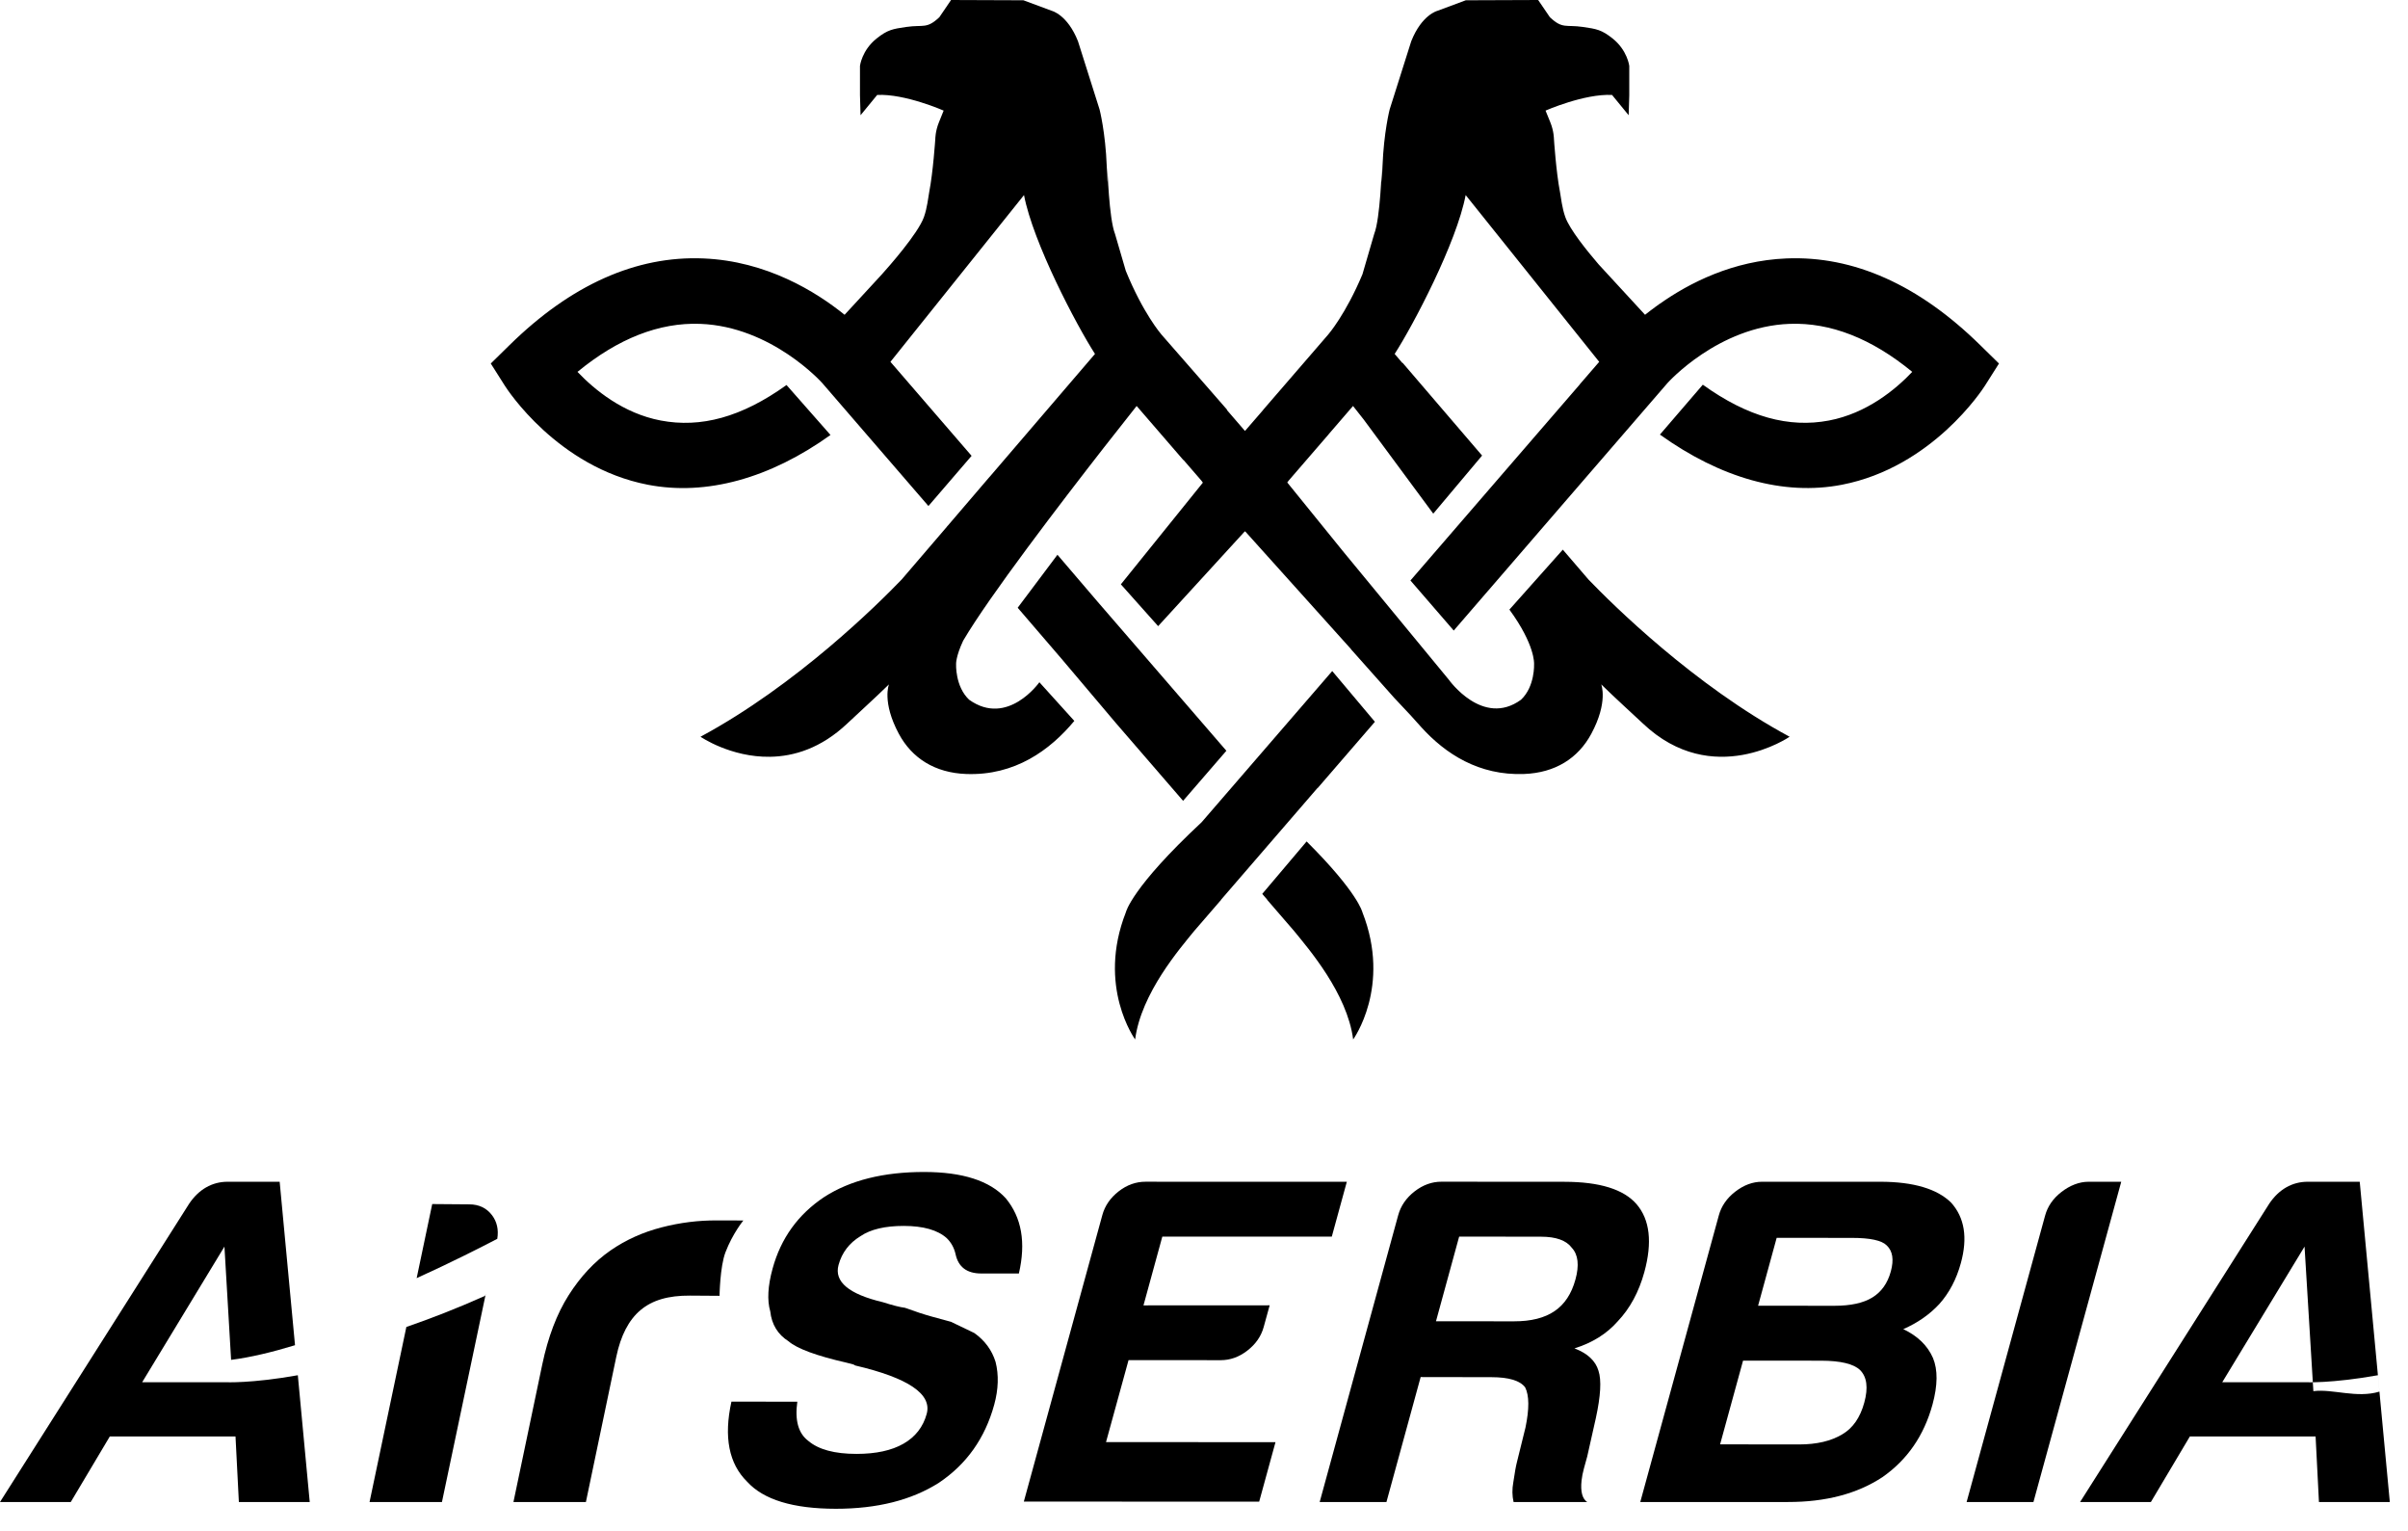
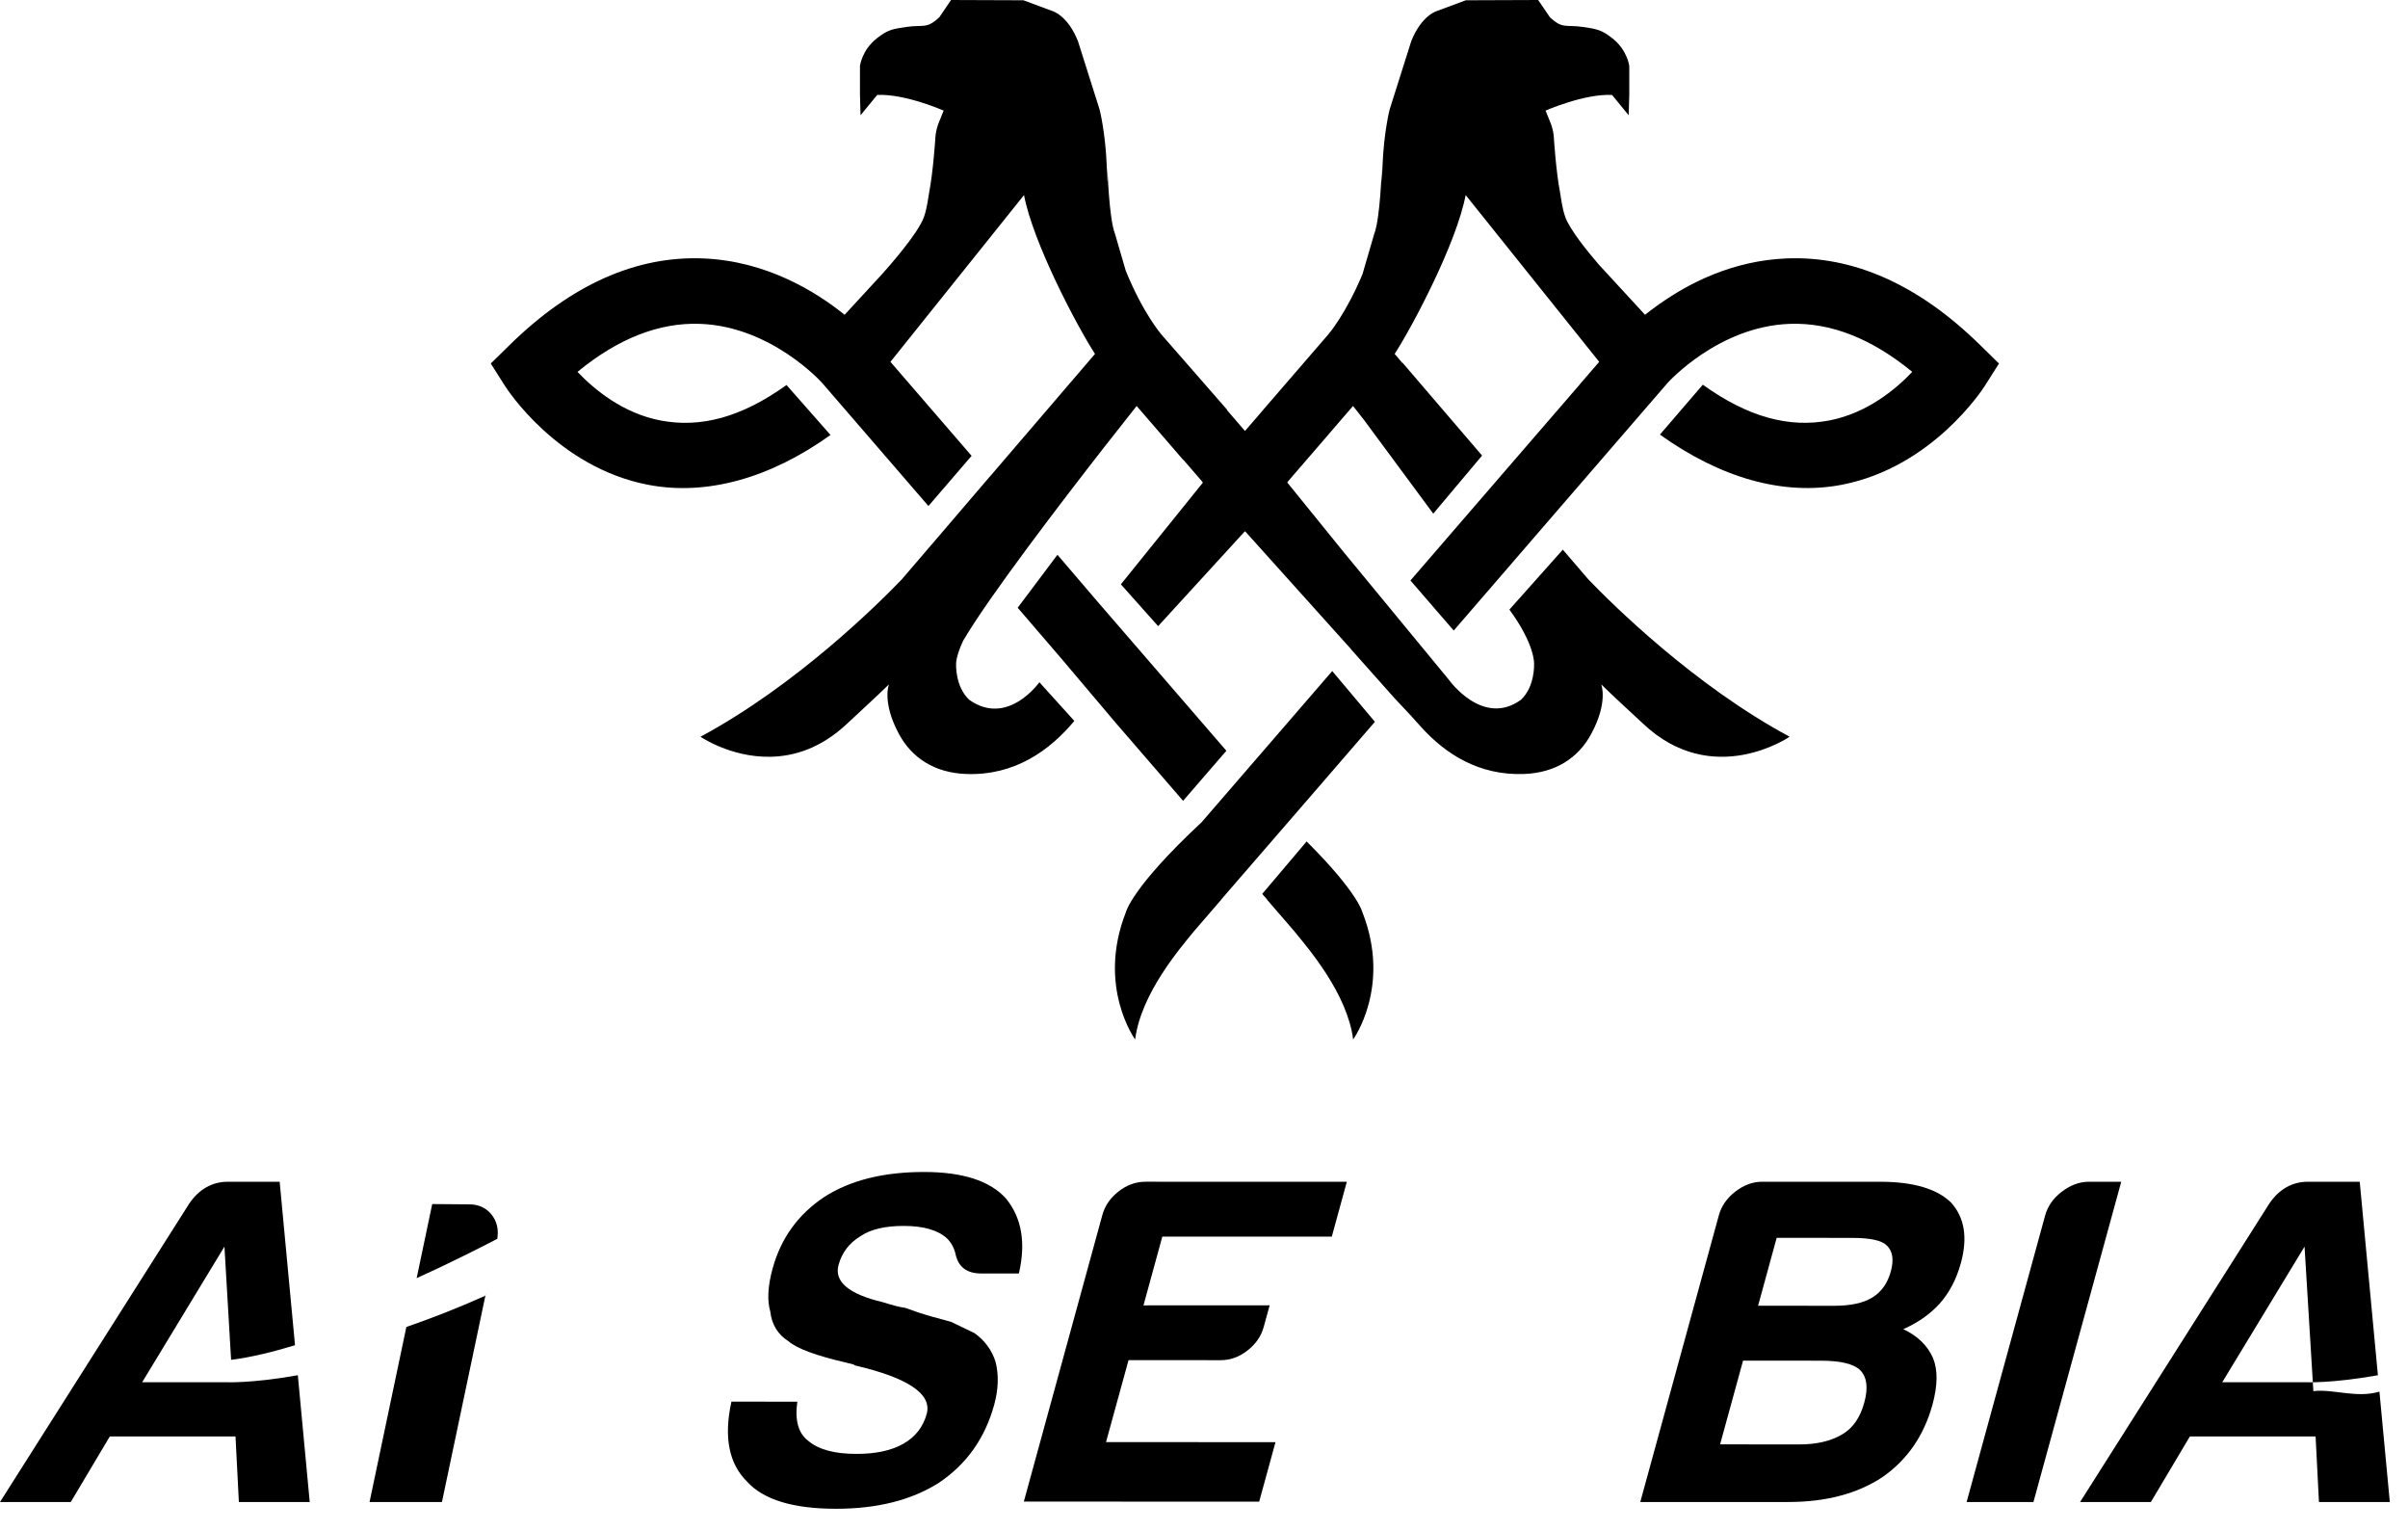
<svg xmlns="http://www.w3.org/2000/svg" width="107" height="68" viewBox="0 0 107 68" fill="none">
-   <path fill-rule="evenodd" clip-rule="evenodd" d="M22.815 66.722L24.095 60.616C24.352 59.391 24.742 58.363 25.268 57.535C25.795 56.705 26.415 56.041 27.133 55.543C27.812 55.076 28.565 54.736 29.392 54.523C30.217 54.309 31.044 54.206 31.87 54.213C31.93 54.213 32.008 54.213 32.099 54.214C32.191 54.215 32.97 54.215 33.032 54.215C33.032 54.215 32.555 54.791 32.235 55.632C31.991 56.273 31.973 57.562 31.973 57.562L30.666 57.553C29.685 57.546 28.982 57.76 28.463 58.196C27.941 58.633 27.584 59.322 27.386 60.265L26.035 66.721L22.815 66.722Z" fill="black" />
  <path fill-rule="evenodd" clip-rule="evenodd" d="M32.501 62.263L35.429 62.265C35.312 63.093 35.475 63.672 35.914 64.003C36.366 64.389 37.08 64.584 38.057 64.584C38.921 64.585 39.618 64.434 40.147 64.131C40.675 63.828 41.019 63.388 41.178 62.808C41.42 61.926 40.362 61.209 38.003 60.657L37.931 60.615L37.62 60.533C36.281 60.228 35.419 59.91 35.035 59.579C34.56 59.276 34.291 58.834 34.227 58.255C34.083 57.759 34.118 57.125 34.33 56.354C34.7 55.003 35.465 53.943 36.625 53.172C37.775 52.431 39.258 52.059 41.07 52.061C42.771 52.063 43.976 52.45 44.685 53.222C45.398 54.077 45.594 55.194 45.274 56.571L43.599 56.57C42.959 56.569 42.578 56.279 42.458 55.699C42.393 55.424 42.264 55.19 42.065 54.997C41.661 54.638 41.026 54.459 40.163 54.457C39.326 54.456 38.684 54.609 38.24 54.91C37.738 55.214 37.412 55.639 37.261 56.191C37.058 56.934 37.714 57.487 39.233 57.846C39.67 57.985 39.996 58.068 40.212 58.094C40.667 58.26 41.07 58.393 41.421 58.489C41.771 58.587 42.049 58.662 42.258 58.717C42.603 58.884 42.948 59.049 43.294 59.215C43.76 59.546 44.075 59.973 44.238 60.497C44.386 61.076 44.366 61.71 44.178 62.399C43.77 63.886 42.95 65.043 41.72 65.867C40.504 66.639 38.977 67.023 37.138 67.022C35.24 67.02 33.928 66.62 33.2 65.82C32.386 65.019 32.155 63.833 32.501 62.263" fill="black" />
  <path fill-rule="evenodd" clip-rule="evenodd" d="M45.494 66.703L48.983 53.974C49.096 53.561 49.338 53.21 49.71 52.92C50.083 52.631 50.48 52.494 50.898 52.494L59.846 52.497L59.179 54.931H51.648L50.811 57.987L56.418 57.984L56.154 58.942C56.043 59.355 55.799 59.707 55.427 59.995C55.055 60.285 54.658 60.421 54.24 60.421L50.147 60.419L49.146 64.061L56.677 64.062L55.952 66.705L45.494 66.703Z" fill="black" />
-   <path fill-rule="evenodd" clip-rule="evenodd" d="M63.808 58.693L67.28 58.695C68.033 58.696 68.631 58.546 69.077 58.242C69.523 57.94 69.831 57.473 70.005 56.838C70.18 56.204 70.126 55.736 69.847 55.432C69.603 55.102 69.146 54.936 68.478 54.936L64.838 54.931L63.808 58.693ZM58.64 66.722L62.13 53.978C62.244 53.565 62.486 53.213 62.857 52.924C63.23 52.635 63.631 52.492 64.05 52.493L69.523 52.497C71.084 52.499 72.15 52.831 72.722 53.492C73.313 54.182 73.428 55.189 73.066 56.511C72.824 57.392 72.429 58.122 71.88 58.7C71.393 59.252 70.755 59.65 69.962 59.897C70.543 60.118 70.898 60.45 71.029 60.891C71.166 61.304 71.127 62.006 70.911 62.998L70.53 64.693C70.485 64.858 70.436 65.038 70.382 65.231C70.33 65.423 70.294 65.603 70.277 65.767C70.223 66.263 70.314 66.584 70.528 66.722H67.256C67.192 66.447 67.188 66.151 67.244 65.848C67.308 65.406 67.364 65.104 67.408 64.938L67.786 63.409C67.957 62.582 67.952 61.99 67.772 61.63C67.547 61.328 67.046 61.176 66.265 61.176L63.127 61.171L61.607 66.722H58.64Z" fill="black" />
  <path fill-rule="evenodd" clip-rule="evenodd" d="M76.433 64.16L79.946 64.164C80.725 64.164 81.368 64.014 81.868 63.711C82.334 63.437 82.659 62.968 82.839 62.307C83.021 61.645 82.957 61.163 82.651 60.858C82.364 60.584 81.787 60.446 80.924 60.444L77.453 60.441L76.433 64.16ZM78.121 58.002L81.508 58.005C82.233 58.005 82.798 57.883 83.2 57.635C83.602 57.388 83.876 57.003 84.019 56.478C84.162 55.955 84.102 55.57 83.833 55.32C83.615 55.101 83.103 54.989 82.294 54.989L78.947 54.986L78.121 58.002ZM72.886 66.721L76.376 53.991C76.488 53.578 76.731 53.226 77.104 52.937C77.476 52.648 77.88 52.493 78.298 52.495H83.558C85.036 52.497 86.082 52.816 86.697 53.421C87.296 54.085 87.441 54.98 87.131 56.109C86.935 56.825 86.616 57.432 86.173 57.928C85.739 58.396 85.204 58.767 84.572 59.042C85.212 59.346 85.652 59.773 85.893 60.325C86.111 60.849 86.104 61.538 85.871 62.392C85.493 63.771 84.752 64.844 83.649 65.615C82.524 66.357 81.123 66.723 79.45 66.721H72.886Z" fill="black" />
  <path fill-rule="evenodd" clip-rule="evenodd" d="M87.387 66.722L90.874 54.001C90.986 53.589 91.228 53.237 91.601 52.949C91.974 52.66 92.388 52.495 92.806 52.495H94.258L90.356 66.723L87.387 66.722Z" fill="black" />
  <path fill-rule="evenodd" clip-rule="evenodd" d="M22.097 55.03C22.162 54.624 22.085 54.275 21.861 53.978C21.62 53.663 21.287 53.502 20.858 53.499L19.206 53.486L18.514 56.778C20.092 56.06 21.406 55.391 22.097 55.03" fill="black" />
  <path fill-rule="evenodd" clip-rule="evenodd" d="M21.553 57.563C20.298 58.123 19.132 58.577 18.057 58.945L16.421 66.722H19.638L21.583 57.486L21.553 57.563Z" fill="black" />
  <path fill-rule="evenodd" clip-rule="evenodd" d="M102.442 61.4V61.4L98.746 61.401L102.403 55.375L102.795 61.797C103.658 61.687 104.724 62.125 105.731 61.817L104.855 52.495H102.547C101.851 52.493 101.257 52.838 100.833 53.472L92.429 66.722L95.574 66.723L97.307 63.81L102.894 63.808L103.043 66.722H106.192L105.662 61.09C103.587 61.46 102.442 61.4 102.442 61.4" fill="black" />
  <path fill-rule="evenodd" clip-rule="evenodd" d="M10.016 61.4V61.4L6.317 61.401L9.973 55.375L10.269 60.407C11.133 60.298 12.101 60.063 13.109 59.756L12.427 52.495H10.119C9.422 52.493 8.829 52.838 8.404 53.472L0 66.722L3.144 66.723L4.879 63.81L10.465 63.808L10.614 66.722H13.763L13.234 61.09C11.159 61.46 10.016 61.4 10.016 61.4" fill="black" />
  <path fill-rule="evenodd" clip-rule="evenodd" d="M87.985 15.325C85.262 12.652 82.366 11.356 79.379 11.48C77.004 11.577 75.069 12.566 73.76 13.49V13.486C73.709 13.521 73.662 13.556 73.613 13.593C73.596 13.605 73.58 13.617 73.563 13.629C73.398 13.75 73.239 13.87 73.098 13.983L71.033 11.741C70.525 11.15 69.75 10.192 69.555 9.643C69.403 9.217 69.368 8.781 69.319 8.532C69.145 7.644 69.05 6.176 69.05 6.176C69.05 6.176 69.05 5.824 68.886 5.426L68.677 4.913C68.677 4.913 70.401 4.155 71.632 4.218L72.37 5.119L72.397 4.227V2.928C72.397 2.928 72.315 2.235 71.657 1.71C71.167 1.32 70.941 1.285 70.335 1.197C69.576 1.086 69.437 1.299 68.87 0.765L68.348 0L65.133 0.012L63.872 0.481C63.872 0.481 63.178 0.65 62.709 1.831L61.749 4.864C61.749 4.864 61.49 5.869 61.431 7.39C61.374 8.91 61.401 7.438 61.401 7.438C61.401 7.438 61.334 9.71 61.063 10.392L60.541 12.184C59.794 13.963 59.035 14.842 59.017 14.863L56.127 18.208L56.129 18.211L55.321 19.144L54.516 18.211L54.526 18.2L52.75 16.166L52.498 15.878H52.498L51.611 14.863C51.593 14.842 50.79 13.912 50.024 12.028L49.546 10.392C49.276 9.71 49.208 7.438 49.208 7.438C49.208 7.438 49.236 8.91 49.179 7.39C49.121 5.869 48.86 4.864 48.86 4.864L47.9 1.831C47.432 0.65 46.738 0.481 46.738 0.481L45.476 0.012L42.261 0L41.74 0.765C41.172 1.299 41.033 1.086 40.274 1.197C39.669 1.285 39.443 1.32 38.953 1.71C38.294 2.235 38.213 2.928 38.213 2.928V4.227L38.239 5.119L38.978 4.218C40.209 4.155 41.931 4.913 41.931 4.913L41.724 5.426C41.56 5.824 41.56 6.176 41.56 6.176C41.56 6.176 41.463 7.644 41.29 8.532C41.242 8.781 41.206 9.217 41.055 9.643C40.791 10.381 39.478 11.862 39.184 12.189L37.53 13.983C36.262 12.959 34.064 11.595 31.253 11.48C28.267 11.356 25.37 12.652 22.646 15.325L21.808 16.148L22.437 17.141C22.53 17.288 24.767 20.752 28.783 21.532C31.384 22.037 34.217 21.248 36.903 19.322L34.949 17.103C32.948 18.538 31.138 19.018 29.36 18.68C27.686 18.362 26.413 17.31 25.661 16.519C27.464 15.036 29.292 14.319 31.109 14.386C34.289 14.502 36.522 16.998 36.54 17.019L41.255 22.478L43.173 20.249L39.567 16.073L43.784 10.81L45.502 8.665C45.907 10.787 47.833 14.445 48.656 15.722L43.978 21.179L43.977 21.177L42.108 23.36L42.107 23.356L42.081 23.39L42.064 23.412L40.066 25.742C39.022 26.827 35.39 30.434 31.127 32.727C31.127 32.727 32.461 33.646 34.219 33.617C35.274 33.601 36.482 33.242 37.647 32.141C38.122 31.69 38.818 31.068 39.501 30.401C39.501 30.401 39.181 31.182 39.94 32.596C40.524 33.684 41.546 34.33 42.932 34.382C45.097 34.462 46.655 33.325 47.738 32.024L46.185 30.306C46.185 30.306 44.775 32.304 43.064 31.083C42.435 30.491 42.484 29.493 42.484 29.493C42.484 29.493 42.47 29.159 42.799 28.459C43.964 26.478 47.156 22.312 49.047 19.888L50.507 18.034L52.585 20.439L52.59 20.432L53.409 21.379L53.405 21.385L53.451 21.438L49.806 25.957L51.462 27.814L55.313 23.604L55.323 23.615L55.33 23.604L60.036 28.838L60.033 28.842L61.984 31.035V31.033L62.679 31.773L63.16 32.308H63.16C64.23 33.486 65.712 34.456 67.719 34.382C69.106 34.33 70.126 33.684 70.71 32.596C71.471 31.182 71.151 30.401 71.151 30.401C71.833 31.068 72.527 31.69 73.005 32.141C76.107 35.077 79.522 32.727 79.522 32.727C75.26 30.434 71.627 26.827 70.583 25.742L69.444 24.416L67.071 27.079C68.225 28.657 68.167 29.493 68.167 29.493C68.167 29.493 68.215 30.491 67.587 31.083C65.885 32.321 64.376 30.19 64.376 30.19L59.649 24.455L59.625 24.425L57.199 21.431L57.243 21.381L57.239 21.376L59.038 19.294L59.037 19.292L60.122 18.034L60.598 18.638L63.687 22.817L65.857 20.237L62.324 16.115C62.323 16.12 62.321 16.124 62.319 16.128L61.972 15.722C62.796 14.445 64.723 10.787 65.127 8.665L66.845 10.81L71.061 16.073L70.197 17.073L70.2 17.075L66.653 21.179L63.593 24.721L62.673 25.786L64.597 28.01L66.124 26.241V26.243L66.284 26.057L68.576 23.402L69.913 21.855L74.092 17.019C74.111 16.998 76.343 14.502 79.524 14.386C81.34 14.319 83.168 15.036 84.971 16.519C84.221 17.31 82.945 18.362 81.271 18.68C79.494 19.018 77.666 18.526 75.665 17.089L73.759 19.305C76.445 21.229 79.248 22.037 81.85 21.532C85.865 20.752 88.102 17.288 88.196 17.141L88.825 16.148L87.985 15.325Z" fill="black" />
  <path fill-rule="evenodd" clip-rule="evenodd" d="M58.06 37.378L56.088 39.708L56.312 39.967L56.307 39.971L57.504 41.357C58.133 42.131 59.862 44.119 60.128 46.173C60.128 46.173 61.837 43.826 60.538 40.521C60.538 40.521 60.344 39.652 58.06 37.378" fill="black" />
  <path fill-rule="evenodd" clip-rule="evenodd" d="M49.579 32.113L52.571 35.574L54.494 33.35L50.693 28.951L48.77 26.727L46.988 24.643L45.221 26.997L47.223 29.326V29.327L49.579 32.113Z" fill="black" />
  <path fill-rule="evenodd" clip-rule="evenodd" d="M47.752 32.016C47.749 32.02 47.746 32.024 47.742 32.029H47.743L47.752 32.016Z" fill="black" />
-   <path fill-rule="evenodd" clip-rule="evenodd" d="M56.5 32.931L53.393 36.526C50.27 39.437 50.029 40.522 50.029 40.522C48.73 43.826 50.44 46.173 50.44 46.173C50.707 44.119 52.434 42.131 53.063 41.357L54.261 39.971L54.257 39.967L58.548 34.998L58.553 35.004L61.094 32.063L59.198 29.809L56.5 32.931Z" fill="black" />
+   <path fill-rule="evenodd" clip-rule="evenodd" d="M56.5 32.931L53.393 36.526C50.27 39.437 50.029 40.522 50.029 40.522C48.73 43.826 50.44 46.173 50.44 46.173C50.707 44.119 52.434 42.131 53.063 41.357L54.261 39.971L54.257 39.967L58.553 35.004L61.094 32.063L59.198 29.809L56.5 32.931Z" fill="black" />
</svg>